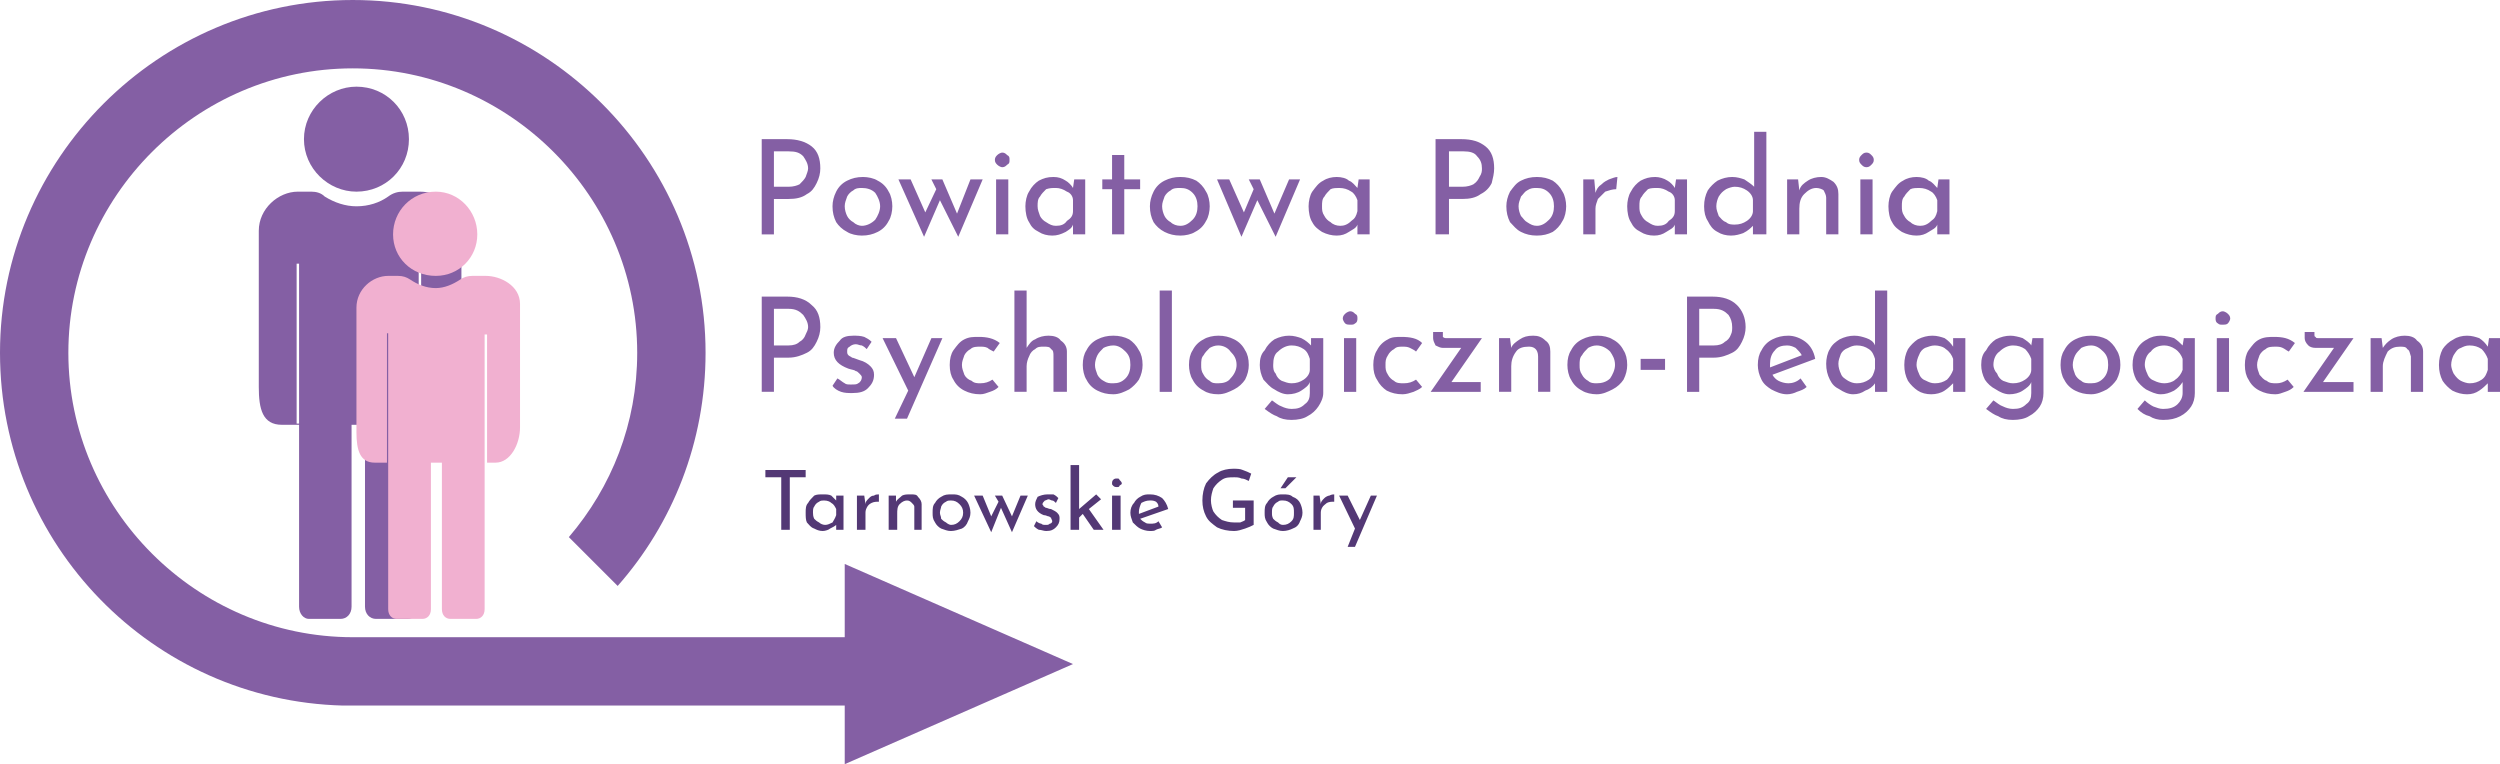
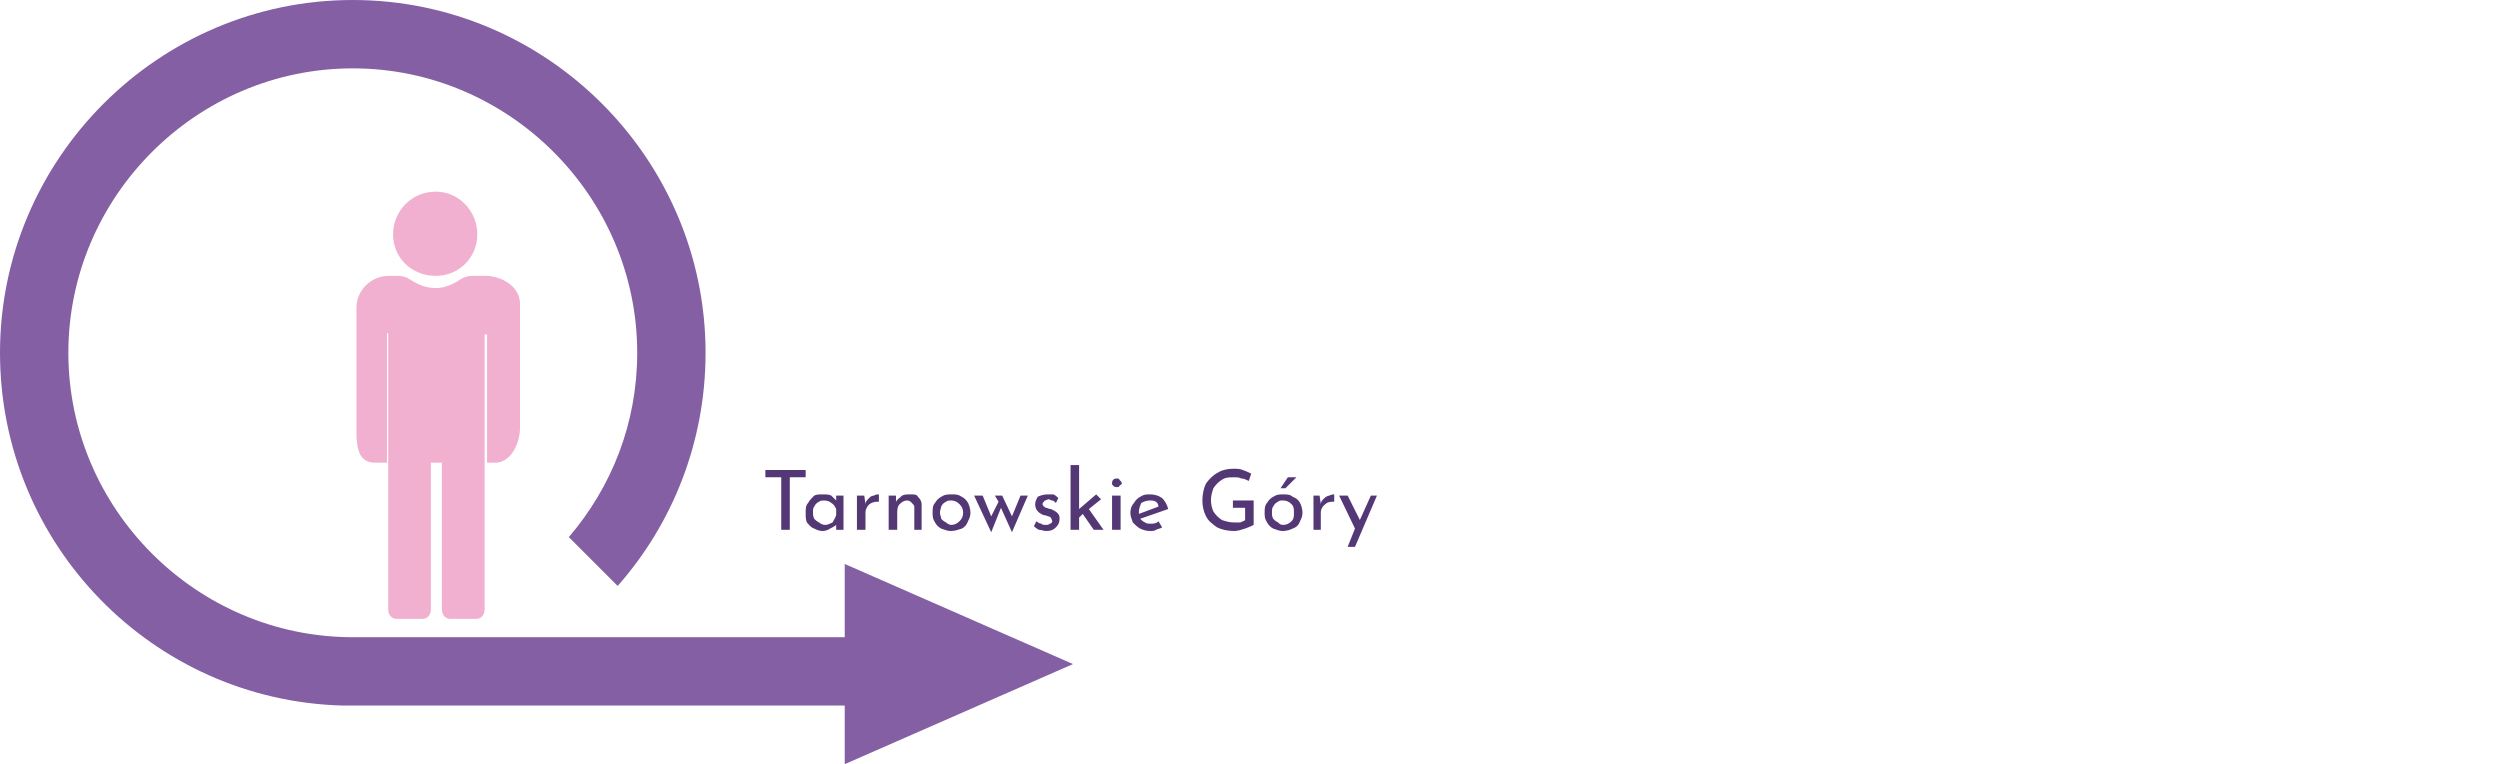
<svg xmlns="http://www.w3.org/2000/svg" xml:space="preserve" width="2048px" height="626px" version="1.1" style="shape-rendering:geometricPrecision; text-rendering:geometricPrecision; image-rendering:optimizeQuality; fill-rule:evenodd; clip-rule:evenodd" viewBox="0 0 2048 626">
  <defs>
    <style type="text/css">
   
    .fil1 {fill:#F1B0D0;fill-rule:nonzero}
    .fil0 {fill:#845FA4;fill-rule:nonzero}
    .fil2 {fill:#533875;fill-rule:nonzero}
   
  </style>
  </defs>
  <g id="Warstwa_x0020_1">
    <g id="_1225515501904">
      <path class="fil0" d="M879 544l-187 -82 0 60 -403 0c-128,0 -233,-105 -233,-233 0,-128 105,-233 233,-233 128,0 233,105 233,233 0,58 -21,110 -56,151l40 40c45,-51 72,-118 72,-191 0,-159 -130,-289 -289,-289 -159,0 -289,130 -289,289 0,157 125,285 281,289l411 0 0 48 187 -82z" />
-       <path class="fil0" d="M335 114c0,24 -19,43 -43,43 -23,0 -43,-19 -43,-43 0,-24 20,-43 43,-43 24,0 43,19 43,43zm10 234l-2 0 0 -132 2 0 0 132zm-100 -1l-2 0 0 -131 2 0 0 131zm99 -190l-14 0c-4,0 -8,1 -12,4 -7,5 -16,8 -26,8 -9,0 -18,-3 -26,-8 -3,-3 -7,-4 -11,-4l-11 0c-16,0 -32,14 -32,32l0 128c0,18 3,31 19,31l14 0 0 149c0,6 4,10 8,10l26 0c5,0 9,-4 9,-10l0 -149 11 0 0 149c0,6 4,10 9,10l26 0c5,0 8,-4 8,-10l0 -149 11 0c16,0 25,-19 25,-37l0 -126c0,-18 -19,-28 -34,-28z" />
      <path class="fil1" d="M391 192c0,19 -15,34 -34,34 -20,0 -35,-15 -35,-34 0,-19 15,-35 35,-35 19,0 34,16 34,35zm8 187l-2 0 0 -105 2 0 0 105zm-81 0l-1 0 0 -106 1 0 0 106zm80 -153l-11 0c-4,0 -7,1 -10,3 -6,4 -13,7 -20,7 -8,0 -15,-3 -21,-7 -3,-2 -6,-3 -10,-3l-8 0c-13,0 -26,11 -26,26l0 102c0,15 3,25 15,25l11 0 0 120c0,5 3,8 7,8l21 0c4,0 7,-3 7,-8l0 -120 9 0 0 120c0,5 3,8 7,8l21 0c4,0 7,-3 7,-8l0 -120 9 0c12,0 20,-15 20,-29l0 -101c0,-15 -16,-23 -28,-23z" />
      <path class="fil2" d="M660 385l0 6 -13 0 0 43 -7 0 0 -43 -13 0 0 -6 33 0zm31 21l0 28 -6 0 0 -4c-1,1 -3,2 -5,3 -1,1 -4,2 -6,2 -3,0 -5,-1 -7,-2 -3,-1 -4,-3 -6,-5 -1,-2 -1,-5 -1,-8 0,-3 0,-6 2,-8 1,-2 3,-4 5,-6 2,-1 4,-1 7,-1 3,0 5,0 7,1 1,1 3,3 4,4l0 -4 6 0zm-15 24c2,0 4,-1 6,-2 1,-2 2,-3 3,-6l0 -5c-1,-2 -2,-4 -4,-5 -1,-1 -3,-2 -6,-2 -1,0 -3,0 -4,1 -2,1 -3,2 -4,4 -1,1 -1,3 -1,5 0,1 0,3 1,5 1,1 2,2 4,3 1,1 3,2 5,2zm33 -17c0,-2 1,-3 3,-5 1,-1 2,-2 4,-2 1,-1 3,-1 4,-1l0 6c-2,0 -4,0 -6,1 -2,1 -3,2 -4,4 -1,2 -1,3 -1,5l0 13 -7 0 0 -28 6 0 1 7zm37 -8c3,0 5,0 6,2 2,2 3,4 3,6l0 21 -6 0 0 -19c0,-1 -1,-2 -2,-3 -1,-1 -2,-2 -4,-2 -2,0 -4,1 -6,3 -2,2 -2,5 -2,8l0 13 -7 0 0 -28 6 0 0 5c1,-2 3,-3 5,-5 2,-1 4,-1 7,-1zm18 15c0,-3 0,-6 2,-8 1,-2 3,-4 5,-5 3,-2 5,-2 9,-2 3,0 5,0 8,2 2,1 4,3 5,5 1,2 2,5 2,8 0,3 -1,5 -2,7 -1,3 -3,5 -5,6 -3,1 -6,2 -9,2 -3,0 -5,-1 -8,-2 -2,-1 -4,-3 -5,-5 -2,-3 -2,-5 -2,-8zm6 0c0,2 1,3 1,5 1,1 2,2 4,3 1,1 3,2 4,2 3,0 5,-1 7,-3 2,-2 3,-4 3,-7 0,-3 -1,-5 -3,-7 -2,-2 -4,-3 -7,-3 -1,0 -3,0 -4,1 -2,1 -3,2 -4,4 0,1 -1,3 -1,5zm72 -14l-13 30 -9 -20 -8 20 -14 -30 7 0 7 17 6 -12 -3 -5 6 0 8 17 7 -17 6 0zm15 29c-2,0 -4,-1 -6,-1 -2,-1 -3,-2 -4,-3l2 -4c1,1 3,2 4,2 1,1 2,1 4,1 1,0 2,0 3,-1 1,0 2,-1 2,-2 0,-1 -1,-2 -1,-3 -1,0 -1,-1 -2,-1 -1,0 -2,-1 -4,-1 -5,-2 -7,-5 -7,-9 0,-2 1,-4 2,-6 2,-1 5,-2 8,-2 2,0 4,0 5,0 2,1 3,2 4,3l-2 4c-1,-1 -2,-2 -3,-2 -1,0 -2,-1 -3,-1 -1,0 -2,1 -3,1 -1,1 -2,2 -2,3 0,1 1,1 1,2 1,0 1,1 2,1 1,0 2,1 4,1 2,1 4,2 5,3 2,2 2,3 2,5 0,3 -1,5 -3,7 -2,2 -4,3 -8,3zm30 -14l-3 3 0 10 -7 0 0 -53 7 0 0 36 14 -12 4 4 -10 8 12 17 -8 0 -9 -13zm31 -15l0 28 -7 0 0 -28 7 0zm-7 -10c0,-1 0,-2 1,-3 1,-1 2,-1 3,-1 1,0 2,0 2,1 1,1 2,2 2,3 0,1 -1,1 -2,2 0,1 -1,1 -2,1 -1,0 -2,0 -3,-1 -1,-1 -1,-1 -1,-2zm31 33c3,0 5,0 7,-2l3 5c-1,1 -3,1 -5,2 -1,1 -3,1 -5,1 -3,0 -6,-1 -8,-2 -2,-1 -4,-3 -6,-5 -1,-3 -2,-5 -2,-8 0,-3 1,-6 3,-8 1,-2 3,-4 5,-5 3,-2 5,-2 8,-2 4,0 7,1 10,3 2,2 4,5 5,9l-23 8c1,1 2,2 4,3 1,1 3,1 4,1zm0 -19c-3,0 -5,1 -7,2 -1,2 -2,5 -2,7 0,1 0,2 0,2l16 -6c0,-2 -1,-3 -2,-4 -2,-1 -3,-1 -5,-1zm85 20c-2,1 -4,2 -7,3 -3,1 -6,2 -9,2 -5,0 -10,-1 -14,-3 -4,-3 -7,-5 -9,-9 -2,-4 -3,-8 -3,-13 0,-5 1,-10 3,-14 3,-4 6,-7 10,-9 3,-2 8,-3 12,-3 3,0 6,0 8,1 3,1 5,2 7,3l-2 6c-2,-1 -4,-2 -6,-2 -2,-1 -4,-1 -6,-1 -4,0 -7,0 -10,2 -3,2 -5,4 -7,7 -1,3 -2,6 -2,10 0,3 1,7 2,9 2,3 4,5 7,7 3,1 6,2 10,2 2,0 3,0 5,0 2,-1 3,-1 4,-2l0 -10 -10 0 0 -6 17 0 0 20zm9 -10c0,-3 0,-6 2,-8 1,-2 3,-4 5,-5 3,-2 5,-2 8,-2 3,0 6,0 8,2 3,1 5,3 6,5 1,2 2,5 2,8 0,3 -1,5 -2,7 -1,3 -3,5 -6,6 -2,1 -5,2 -8,2 -3,0 -5,-1 -8,-2 -2,-1 -4,-3 -5,-5 -2,-3 -2,-5 -2,-8zm6 0c0,2 0,3 1,5 1,1 2,2 4,3 1,1 2,2 4,2 3,0 5,-1 7,-3 2,-2 2,-4 2,-7 0,-3 0,-5 -2,-7 -2,-2 -4,-3 -7,-3 -2,0 -3,0 -4,1 -2,1 -3,2 -4,4 -1,1 -1,3 -1,5zm11 -20l-4 0 6 -9 7 0 -9 9zm29 13c0,-2 1,-3 3,-5 1,-1 3,-2 4,-2 2,-1 3,-1 4,-1l0 6c-2,0 -4,0 -6,1 -1,1 -3,2 -4,4 -1,2 -1,3 -1,5l0 13 -6 0 0 -28 5 0 1 7zm46 -7l-18 42 -6 0 6 -15 -13 -27 7 0 10 20 9 -20 5 0z" />
-       <path class="fil0" d="M645 114c8,0 15,2 20,6 5,4 7,10 7,18 0,4 -1,8 -3,12 -2,4 -4,7 -8,9 -4,3 -9,4 -15,4l-12 0 0 29 -10 0 0 -78 21 0zm1403 163l0 44 -10 0 0 -7c-2,2 -4,4 -7,6 -3,2 -6,3 -10,3 -4,0 -8,-1 -12,-3 -3,-2 -6,-5 -8,-8 -2,-4 -3,-8 -3,-13 0,-5 1,-9 3,-13 2,-3 5,-6 9,-8 3,-2 7,-3 11,-3 4,0 7,1 10,2 3,2 5,4 7,7l1 -7 9 0zm-25 37c4,0 7,-1 10,-3 3,-2 4,-5 5,-8l0 -9c-1,-3 -3,-6 -5,-8 -3,-2 -6,-3 -10,-3 -3,0 -5,1 -7,2 -3,1 -4,3 -6,6 -1,2 -2,5 -2,8 0,2 1,5 2,7 2,3 4,5 6,6 2,1 5,2 7,2zm-53 -39c4,0 8,1 10,4 3,2 5,5 5,9l0 33 -10 0 0 -29c-1,-3 -1,-5 -3,-6 -1,-2 -3,-2 -6,-2 -4,0 -7,1 -10,4 -2,4 -4,8 -4,12l0 21 -10 0 0 -44 9 0 1 8c2,-3 4,-5 7,-7 3,-2 7,-3 11,-3zm-67 38l25 0 0 8 -41 0 25 -36 -15 0c-3,0 -5,-1 -6,-2 -2,-2 -3,-4 -3,-6l0 -5 8 0 0 2c0,1 0,2 1,2 0,1 1,1 3,1l28 0 -25 36zm-24 4c-2,2 -4,3 -7,4 -3,1 -5,2 -8,2 -5,0 -9,-1 -13,-3 -4,-2 -7,-5 -9,-9 -2,-3 -3,-7 -3,-12 0,-5 1,-9 3,-12 3,-4 5,-7 9,-9 4,-2 8,-2 12,-2 7,0 12,1 17,5l-5 7c-2,-1 -3,-2 -5,-3 -2,-1 -4,-1 -6,-1 -3,0 -6,0 -8,2 -2,1 -4,3 -5,5 -1,3 -2,5 -2,8 0,3 1,5 2,8 2,2 3,4 6,5 2,2 5,2 8,2 3,0 6,-1 9,-3l5 6zm-53 -40l0 44 -10 0 0 -44 10 0zm-11 -16c0,-2 0,-3 2,-4 1,-1 2,-2 4,-2 1,0 3,1 4,2 1,1 2,2 2,4 0,1 -1,3 -2,4 -1,1 -3,1 -4,1 -2,0 -3,0 -4,-1 -2,-1 -2,-3 -2,-4zm-17 16l0 45c0,4 -1,8 -3,11 -2,3 -5,6 -9,8 -4,2 -8,3 -14,3 -4,0 -8,-1 -11,-3 -4,-1 -7,-3 -10,-6l6 -7c2,2 5,4 7,5 3,1 5,2 8,2 5,0 9,-1 12,-4 2,-2 4,-5 4,-9l0 -9c-2,3 -4,5 -7,7 -4,2 -7,3 -11,3 -4,0 -8,-2 -12,-4 -3,-2 -6,-5 -8,-8 -2,-4 -3,-8 -3,-12 0,-5 1,-9 3,-12 2,-4 5,-7 9,-9 3,-2 7,-3 11,-3 4,0 8,1 11,2 3,2 5,4 7,6l1 -6 9 0zm-25 37c3,0 7,-1 9,-3 3,-2 5,-5 6,-8l0 -9c-1,-3 -3,-6 -6,-8 -3,-2 -6,-3 -9,-3 -5,0 -9,2 -11,5 -3,2 -5,6 -5,11 0,2 1,5 2,7 1,3 3,5 6,6 2,1 5,2 8,2zm-85 -15c0,-5 1,-9 3,-12 2,-4 5,-7 9,-9 4,-2 8,-3 13,-3 5,0 9,1 13,3 3,2 6,5 8,9 2,3 3,7 3,12 0,4 -1,8 -3,12 -2,3 -5,6 -8,8 -4,2 -8,4 -13,4 -5,0 -9,-1 -13,-3 -4,-2 -7,-5 -9,-9 -2,-3 -3,-8 -3,-12zm10 0c0,3 1,5 2,8 1,2 3,4 5,5 2,2 5,2 8,2 4,0 7,-1 10,-4 3,-3 4,-7 4,-11 0,-5 -1,-8 -4,-11 -3,-3 -6,-5 -10,-5 -3,0 -6,1 -8,2 -2,2 -4,4 -5,6 -1,2 -2,5 -2,8zm-24 -22l0 45c0,4 -1,8 -3,11 -2,3 -5,6 -9,8 -3,2 -8,3 -13,3 -5,0 -9,-1 -12,-3 -3,-1 -6,-3 -10,-6l6 -7c3,2 5,4 8,5 2,1 5,2 8,2 5,0 8,-1 11,-4 3,-2 4,-5 4,-9l0 -9c-1,3 -4,5 -7,7 -3,2 -7,3 -11,3 -4,0 -8,-2 -11,-4 -4,-2 -7,-5 -9,-8 -2,-4 -3,-8 -3,-12 0,-5 1,-9 4,-12 2,-4 5,-7 8,-9 4,-2 8,-3 12,-3 3,0 7,1 10,2 3,2 6,4 7,6l1 -6 9 0zm-25 37c4,0 7,-1 10,-3 3,-2 5,-5 5,-8l0 -9c-1,-3 -3,-6 -5,-8 -3,-2 -6,-3 -10,-3 -4,0 -8,2 -11,5 -3,2 -5,6 -5,11 0,2 1,5 3,7 1,3 3,5 5,6 3,1 5,2 8,2zm-39 -37l0 44 -10 0 0 -7c-2,2 -4,4 -7,6 -3,2 -7,3 -11,3 -4,0 -8,-1 -11,-3 -3,-2 -6,-5 -8,-8 -2,-4 -3,-8 -3,-13 0,-5 1,-9 3,-13 2,-3 5,-6 8,-8 4,-2 8,-3 12,-3 4,0 7,1 10,2 3,2 5,4 7,7l0 -7 10 0zm-25 37c4,0 7,-1 10,-3 2,-2 4,-5 5,-8l0 -9c-1,-3 -3,-6 -6,-8 -2,-2 -6,-3 -9,-3 -3,0 -5,1 -8,2 -2,1 -4,3 -5,6 -1,2 -2,5 -2,8 0,2 1,5 2,7 1,3 3,5 6,6 2,1 4,2 7,2zm-39 -76l0 83 -10 0 0 -7c-2,3 -5,5 -8,6 -3,2 -6,3 -10,3 -4,0 -8,-2 -11,-4 -4,-2 -6,-4 -8,-8 -2,-4 -3,-8 -3,-13 0,-4 1,-9 3,-12 2,-4 5,-6 8,-8 4,-2 8,-3 12,-3 4,0 7,1 10,2 3,1 6,3 7,6l0 -45 10 0zm-25 76c4,0 7,-1 10,-3 3,-2 4,-5 5,-9l0 -8c-1,-3 -2,-6 -5,-8 -3,-2 -6,-3 -10,-3 -3,0 -5,1 -7,2 -3,1 -5,3 -6,5 -1,3 -2,5 -2,8 0,3 1,6 2,8 1,3 3,4 6,6 2,1 4,2 7,2zm-56 0c3,0 7,-1 10,-4l5 7c-2,2 -5,3 -8,4 -2,1 -5,2 -8,2 -5,0 -9,-2 -13,-4 -3,-2 -6,-4 -8,-8 -2,-4 -3,-8 -3,-12 0,-5 1,-9 3,-12 2,-4 5,-7 9,-9 4,-2 8,-3 13,-3 5,0 10,2 14,5 4,3 7,8 8,14l-35 13c1,2 3,4 5,5 2,1 5,2 8,2zm-1 -31c-4,0 -8,1 -10,4 -3,3 -4,7 -4,11 0,1 0,2 0,3l26 -10c-1,-2 -3,-4 -5,-6 -2,-1 -4,-2 -7,-2zm-61 -40c8,0 15,2 20,7 4,4 7,10 7,18 0,4 -1,8 -3,12 -2,4 -4,7 -8,9 -4,2 -9,4 -15,4l-12 0 0 28 -10 0 0 -78 21 0zm1 40c4,0 7,-1 9,-3 2,-1 4,-3 5,-6 1,-2 1,-4 1,-6 0,-4 -1,-7 -3,-10 -3,-3 -6,-5 -12,-5l-12 0 0 30 12 0zm-40 11l0 9 -20 0 0 -9 20 0zm-80 5c0,-5 1,-9 3,-12 2,-4 5,-7 9,-9 4,-2 8,-3 13,-3 4,0 9,1 12,3 4,2 7,5 9,9 2,3 3,7 3,12 0,4 -1,8 -3,12 -2,3 -5,6 -9,8 -4,2 -8,4 -13,4 -4,0 -9,-1 -12,-3 -4,-2 -7,-5 -9,-9 -2,-3 -3,-8 -3,-12zm10 0c0,3 0,5 2,8 1,2 3,4 5,5 2,2 5,2 7,2 4,0 8,-1 11,-4 2,-3 4,-7 4,-11 0,-5 -2,-8 -4,-11 -3,-3 -7,-5 -11,-5 -3,0 -5,1 -7,2 -2,2 -4,4 -5,6 -2,2 -2,5 -2,8zm-38 -24c4,0 7,1 10,4 3,2 4,5 4,9l0 33 -10 0 0 -29c0,-3 -1,-5 -2,-6 -2,-2 -4,-2 -6,-2 -4,0 -8,1 -10,4 -3,4 -4,8 -4,12l0 21 -10 0 0 -44 9 0 1 8c1,-3 4,-5 7,-7 3,-2 6,-3 11,-3zm-67 38l24 0 0 8 -41 0 25 -36 -15 0c-2,0 -4,-1 -6,-2 -1,-2 -2,-4 -2,-6l0 -5 8 0 0 2c0,1 0,2 0,2 1,1 2,1 3,1l29 0 -25 36zm-24 4c-2,2 -5,3 -7,4 -3,1 -6,2 -9,2 -5,0 -9,-1 -13,-3 -3,-2 -6,-5 -8,-9 -2,-3 -3,-7 -3,-12 0,-5 1,-9 3,-12 2,-4 5,-7 9,-9 3,-2 7,-2 11,-2 7,0 13,1 17,5l-5 7c-1,-1 -3,-2 -5,-3 -2,-1 -4,-1 -6,-1 -3,0 -5,0 -7,2 -2,1 -4,3 -5,5 -2,3 -2,5 -2,8 0,3 0,5 2,8 1,2 3,4 5,5 2,2 5,2 8,2 4,0 7,-1 10,-3l5 6zm-54 -40l0 44 -10 0 0 -44 10 0zm-11 -16c0,-2 1,-3 2,-4 1,-1 3,-2 4,-2 2,0 3,1 4,2 2,1 2,2 2,4 0,1 0,3 -2,4 -1,1 -2,1 -4,1 -1,0 -3,0 -4,-1 -1,-1 -2,-3 -2,-4zm-16 16l0 45c0,4 -2,8 -4,11 -2,3 -5,6 -9,8 -3,2 -8,3 -13,3 -5,0 -9,-1 -12,-3 -3,-1 -6,-3 -10,-6l6 -7c3,2 5,4 8,5 2,1 5,2 8,2 5,0 8,-1 11,-4 3,-2 4,-5 4,-9l0 -9c-1,3 -4,5 -7,7 -3,2 -7,3 -11,3 -4,0 -8,-2 -11,-4 -4,-2 -6,-5 -9,-8 -2,-4 -3,-8 -3,-12 0,-5 1,-9 4,-12 2,-4 5,-7 8,-9 4,-2 8,-3 12,-3 4,0 7,1 10,2 4,2 6,4 8,6l0 -6 10 0zm-26 37c4,0 7,-1 10,-3 3,-2 5,-5 5,-8l0 -9c-1,-3 -2,-6 -5,-8 -3,-2 -6,-3 -10,-3 -4,0 -8,2 -11,5 -3,2 -4,6 -4,11 0,2 0,5 2,7 1,3 3,5 5,6 3,1 5,2 8,2zm-84 -15c0,-5 1,-9 3,-12 2,-4 5,-7 9,-9 3,-2 8,-3 12,-3 5,0 9,1 13,3 4,2 7,5 9,9 2,3 3,7 3,12 0,4 -1,8 -3,12 -2,3 -5,6 -9,8 -4,2 -8,4 -13,4 -5,0 -9,-1 -12,-3 -4,-2 -7,-5 -9,-9 -2,-3 -3,-8 -3,-12zm10 0c0,3 0,5 2,8 1,2 3,4 5,5 2,2 4,2 7,2 4,0 8,-1 10,-4 3,-3 5,-7 5,-11 0,-5 -2,-8 -5,-11 -2,-3 -6,-5 -10,-5 -3,0 -5,1 -7,2 -2,2 -4,4 -5,6 -2,2 -2,5 -2,8zm-24 -61l0 83 -10 0 0 -83 10 0zm-73 61c0,-5 1,-9 3,-12 2,-4 5,-7 9,-9 4,-2 8,-3 13,-3 5,0 9,1 13,3 3,2 6,5 8,9 2,3 3,7 3,12 0,4 -1,8 -3,12 -2,3 -5,6 -8,8 -4,2 -8,4 -13,4 -5,0 -9,-1 -13,-3 -4,-2 -7,-5 -9,-9 -2,-3 -3,-8 -3,-12zm10 0c0,3 1,5 2,8 1,2 3,4 5,5 3,2 5,2 8,2 4,0 7,-1 10,-4 3,-3 4,-7 4,-11 0,-5 -1,-8 -4,-11 -3,-3 -6,-5 -10,-5 -3,0 -6,1 -8,2 -2,2 -4,4 -5,6 -1,2 -2,5 -2,8zm-38 -24c4,0 8,1 10,4 3,2 5,5 5,9l0 33 -11 0 0 -29c0,-3 0,-5 -2,-6 -1,-2 -3,-2 -6,-2 -3,0 -5,0 -7,2 -2,1 -4,3 -5,6 -1,2 -2,5 -2,8l0 21 -10 0 0 -83 10 0 0 47c2,-3 4,-6 7,-7 3,-2 7,-3 11,-3zm-41 42c-2,2 -4,3 -7,4 -3,1 -5,2 -8,2 -5,0 -9,-1 -13,-3 -4,-2 -7,-5 -9,-9 -2,-3 -3,-7 -3,-12 0,-5 1,-9 3,-12 3,-4 5,-7 9,-9 4,-2 7,-2 12,-2 6,0 12,1 17,5l-5 7c-2,-1 -4,-2 -5,-3 -2,-1 -4,-1 -6,-1 -3,0 -6,0 -8,2 -2,1 -4,3 -5,5 -1,3 -2,5 -2,8 0,3 1,5 2,8 1,2 3,4 6,5 2,2 5,2 7,2 4,0 7,-1 10,-3l5 6zm-46 -40l-29 66 -10 0 11 -23 -21 -43 11 0 15 32 14 -32 9 0zm-74 45c-3,0 -6,0 -9,-1 -3,-1 -6,-3 -7,-5l4 -6c2,1 4,3 6,4 1,1 3,1 5,1 3,0 5,0 6,-1 2,-1 3,-3 3,-5 0,-1 -1,-2 -2,-3 -1,-1 -2,-2 -3,-2 -1,-1 -3,-1 -6,-2 -8,-3 -12,-7 -12,-13 0,-4 2,-7 5,-10 2,-3 6,-4 11,-4 3,0 6,0 9,1 2,1 4,2 6,4l-4 6c-1,-1 -2,-2 -4,-3 -2,0 -3,-1 -5,-1 -2,0 -4,1 -5,2 -2,1 -2,2 -2,4 0,1 0,2 1,3 1,1 2,1 3,2 1,0 3,1 6,2 4,1 7,3 9,5 2,2 3,4 3,7 0,5 -2,8 -5,11 -3,3 -7,4 -13,4zm-53 -79c8,0 15,2 20,7 5,4 7,10 7,18 0,4 -1,8 -3,12 -2,4 -4,7 -8,9 -4,2 -9,4 -15,4l-12 0 0 28 -10 0 0 -78 21 0zm1 40c4,0 7,-1 9,-3 2,-1 4,-3 5,-6 1,-2 2,-4 2,-6 0,-4 -2,-7 -4,-10 -3,-3 -6,-5 -12,-5l-12 0 0 30 12 0zm951 -136l0 45 -10 0 0 -8c-1,3 -4,4 -7,6 -3,2 -6,3 -10,3 -4,0 -8,-1 -12,-3 -3,-2 -6,-4 -8,-8 -2,-3 -3,-8 -3,-13 0,-4 1,-9 3,-12 3,-4 5,-7 9,-9 3,-2 7,-3 11,-3 4,0 8,1 10,3 3,1 5,4 7,6l1 -7 9 0zm-24 38c3,0 6,-1 9,-4 3,-2 4,-4 5,-8l0 -9c-1,-3 -3,-6 -5,-7 -3,-2 -6,-3 -10,-3 -2,0 -5,0 -7,1 -2,2 -4,4 -5,6 -2,2 -2,5 -2,8 0,3 0,5 2,8 1,2 3,4 5,5 2,2 5,3 8,3zm-39 -38l0 45 -10 0 0 -45 10 0zm-11 -16c0,-2 1,-3 2,-4 1,-1 2,-2 4,-2 2,0 3,1 4,2 1,1 2,2 2,4 0,2 -1,3 -2,4 -1,1 -2,2 -4,2 -2,0 -3,-1 -4,-2 -1,-1 -2,-2 -2,-4zm-31 14c4,0 7,2 10,4 3,3 4,6 4,10l0 33 -10 0 0 -30c0,-2 -1,-4 -2,-6 -1,-1 -4,-2 -6,-2 -4,0 -7,2 -10,5 -3,3 -4,7 -4,12l0 21 -10 0 0 -45 9 0 1 9c1,-4 4,-6 7,-8 3,-2 7,-3 11,-3zm-45 -37l0 84 -11 0 0 -7c-2,2 -4,4 -8,6 -3,1 -6,2 -10,2 -4,0 -8,-1 -11,-3 -4,-2 -6,-5 -8,-9 -2,-3 -3,-7 -3,-12 0,-5 1,-9 3,-13 2,-3 5,-6 8,-8 4,-2 8,-3 12,-3 4,0 7,1 10,2 3,2 6,4 8,6l0 -45 10 0zm-26 76c4,0 7,-1 10,-3 3,-2 5,-5 5,-8l0 -9c0,-3 -2,-6 -5,-8 -3,-2 -6,-3 -10,-3 -2,0 -5,1 -7,2 -3,2 -4,3 -6,6 -1,2 -2,5 -2,8 0,3 1,5 2,8 2,2 3,4 6,5 2,2 5,2 7,2zm-39 -37l0 45 -10 0 0 -8c-1,3 -4,4 -7,6 -3,2 -6,3 -10,3 -4,0 -8,-1 -11,-3 -4,-2 -6,-4 -8,-8 -2,-3 -3,-8 -3,-13 0,-4 1,-9 3,-12 2,-4 5,-7 8,-9 4,-2 7,-3 12,-3 3,0 7,1 10,3 2,1 5,4 6,6l1 -7 9 0zm-24 38c4,0 7,-1 9,-4 3,-2 5,-4 5,-8l0 -9c0,-3 -2,-6 -5,-7 -3,-2 -6,-3 -9,-3 -3,0 -6,0 -8,1 -2,2 -4,4 -5,6 -2,2 -2,5 -2,8 0,3 0,5 2,8 1,2 3,4 5,5 3,2 5,3 8,3zm-51 -27c1,-3 2,-5 5,-7 2,-2 4,-3 6,-4 3,-1 5,-2 7,-2l-1 10c-3,0 -6,1 -9,2 -2,2 -4,4 -6,6 -1,3 -2,5 -2,8l0 21 -10 0 0 -45 9 0 1 11zm-73 11c0,-4 1,-8 3,-12 3,-4 5,-7 9,-9 4,-2 8,-3 13,-3 5,0 9,1 13,3 3,2 6,5 8,9 2,3 3,8 3,12 0,4 -1,9 -3,12 -2,4 -5,7 -8,9 -4,2 -8,3 -13,3 -5,0 -9,-1 -13,-3 -4,-2 -6,-5 -9,-8 -2,-4 -3,-8 -3,-13zm10 0c0,3 1,6 2,8 2,2 3,4 5,5 3,2 5,3 8,3 4,0 7,-2 10,-5 3,-3 4,-7 4,-11 0,-4 -1,-8 -4,-11 -3,-3 -6,-4 -10,-4 -3,0 -5,0 -8,2 -2,1 -3,3 -5,5 -1,3 -2,5 -2,8zm-47 -55c9,0 15,2 20,6 5,4 7,10 7,18 0,4 -1,8 -2,12 -2,4 -5,7 -9,9 -4,3 -9,4 -15,4l-11 0 0 29 -11 0 0 -78 21 0zm1 39c4,0 7,-1 9,-2 3,-2 4,-4 5,-6 2,-3 2,-5 2,-7 0,-4 -1,-7 -4,-10 -2,-3 -6,-4 -11,-4l-12 0 0 29 11 0zm-76 -6l0 45 -10 0 0 -8c-1,3 -4,4 -7,6 -3,2 -6,3 -10,3 -4,0 -8,-1 -12,-3 -3,-2 -6,-4 -8,-8 -2,-3 -3,-8 -3,-13 0,-4 1,-9 3,-12 3,-4 5,-7 9,-9 3,-2 7,-3 11,-3 4,0 8,1 10,3 3,1 5,4 7,6l1 -7 9 0zm-24 38c3,0 6,-1 9,-4 3,-2 4,-4 5,-8l0 -9c-1,-3 -3,-6 -5,-7 -3,-2 -6,-3 -10,-3 -2,0 -5,0 -7,1 -2,2 -4,4 -5,6 -2,2 -2,5 -2,8 0,3 0,5 2,8 1,2 3,4 5,5 2,2 5,3 8,3zm-33 -38l-20 47 -15 -30 -13 30 -20 -47 10 0 12 27 8 -19 -4 -8 9 0 12 28 12 -28 9 0zm-123 22c0,-4 1,-8 3,-12 2,-4 5,-7 9,-9 4,-2 8,-3 13,-3 5,0 9,1 13,3 3,2 6,5 8,9 2,3 3,8 3,12 0,4 -1,9 -3,12 -2,4 -5,7 -9,9 -3,2 -8,3 -12,3 -5,0 -9,-1 -13,-3 -4,-2 -7,-5 -9,-8 -2,-4 -3,-8 -3,-13zm10 0c0,3 1,6 2,8 1,2 3,4 5,5 2,2 5,3 8,3 4,0 7,-2 10,-5 3,-3 4,-7 4,-11 0,-4 -1,-8 -4,-11 -3,-3 -6,-4 -10,-4 -3,0 -6,0 -8,2 -2,1 -4,3 -5,5 -1,3 -2,5 -2,8zm-31 -42l0 20 13 0 0 8 -13 0 0 37 -10 0 0 -37 -8 0 0 -8 8 0 0 -20 10 0zm-32 20l0 45 -10 0 0 -8c-1,3 -3,4 -6,6 -4,2 -7,3 -11,3 -4,0 -8,-1 -11,-3 -4,-2 -6,-4 -8,-8 -2,-3 -3,-8 -3,-13 0,-4 1,-9 3,-12 2,-4 5,-7 8,-9 4,-2 7,-3 12,-3 4,0 7,1 10,3 2,1 5,4 6,6l1 -7 9 0zm-24 38c4,0 7,-1 9,-4 3,-2 5,-4 5,-8l0 -9c0,-3 -2,-6 -5,-7 -3,-2 -6,-3 -9,-3 -3,0 -5,0 -8,1 -2,2 -4,4 -5,6 -2,2 -2,5 -2,8 0,3 1,5 2,8 1,2 3,4 5,5 3,2 5,3 8,3zm-39 -38l0 45 -10 0 0 -45 10 0zm-11 -16c0,-2 1,-3 2,-4 1,-1 3,-2 4,-2 2,0 3,1 4,2 2,1 2,2 2,4 0,2 0,3 -2,4 -1,1 -2,2 -4,2 -1,0 -3,-1 -4,-2 -1,-1 -2,-2 -2,-4zm-10 16l-20 47 -15 -30 -13 30 -21 -47 10 0 12 27 9 -19 -4 -8 9 0 12 28 11 -28 10 0zm-123 22c0,-4 1,-8 3,-12 2,-4 5,-7 9,-9 4,-2 8,-3 13,-3 4,0 9,1 12,3 4,2 7,5 9,9 2,3 3,8 3,12 0,4 -1,9 -3,12 -2,4 -5,7 -9,9 -4,2 -8,3 -13,3 -4,0 -9,-1 -12,-3 -4,-2 -7,-5 -9,-8 -2,-4 -3,-8 -3,-13zm10 0c0,3 1,6 2,8 1,2 3,4 5,5 2,2 5,3 7,3 4,0 8,-2 11,-5 2,-3 4,-7 4,-11 0,-4 -2,-8 -4,-11 -3,-3 -7,-4 -11,-4 -2,0 -5,0 -7,2 -2,1 -4,3 -5,5 -1,3 -2,5 -2,8zm-46 -16c4,0 7,-1 9,-2 2,-2 4,-4 5,-6 1,-3 2,-5 2,-7 0,-4 -2,-7 -4,-10 -3,-3 -6,-4 -12,-4l-12 0 0 29 12 0z" />
    </g>
  </g>
</svg>